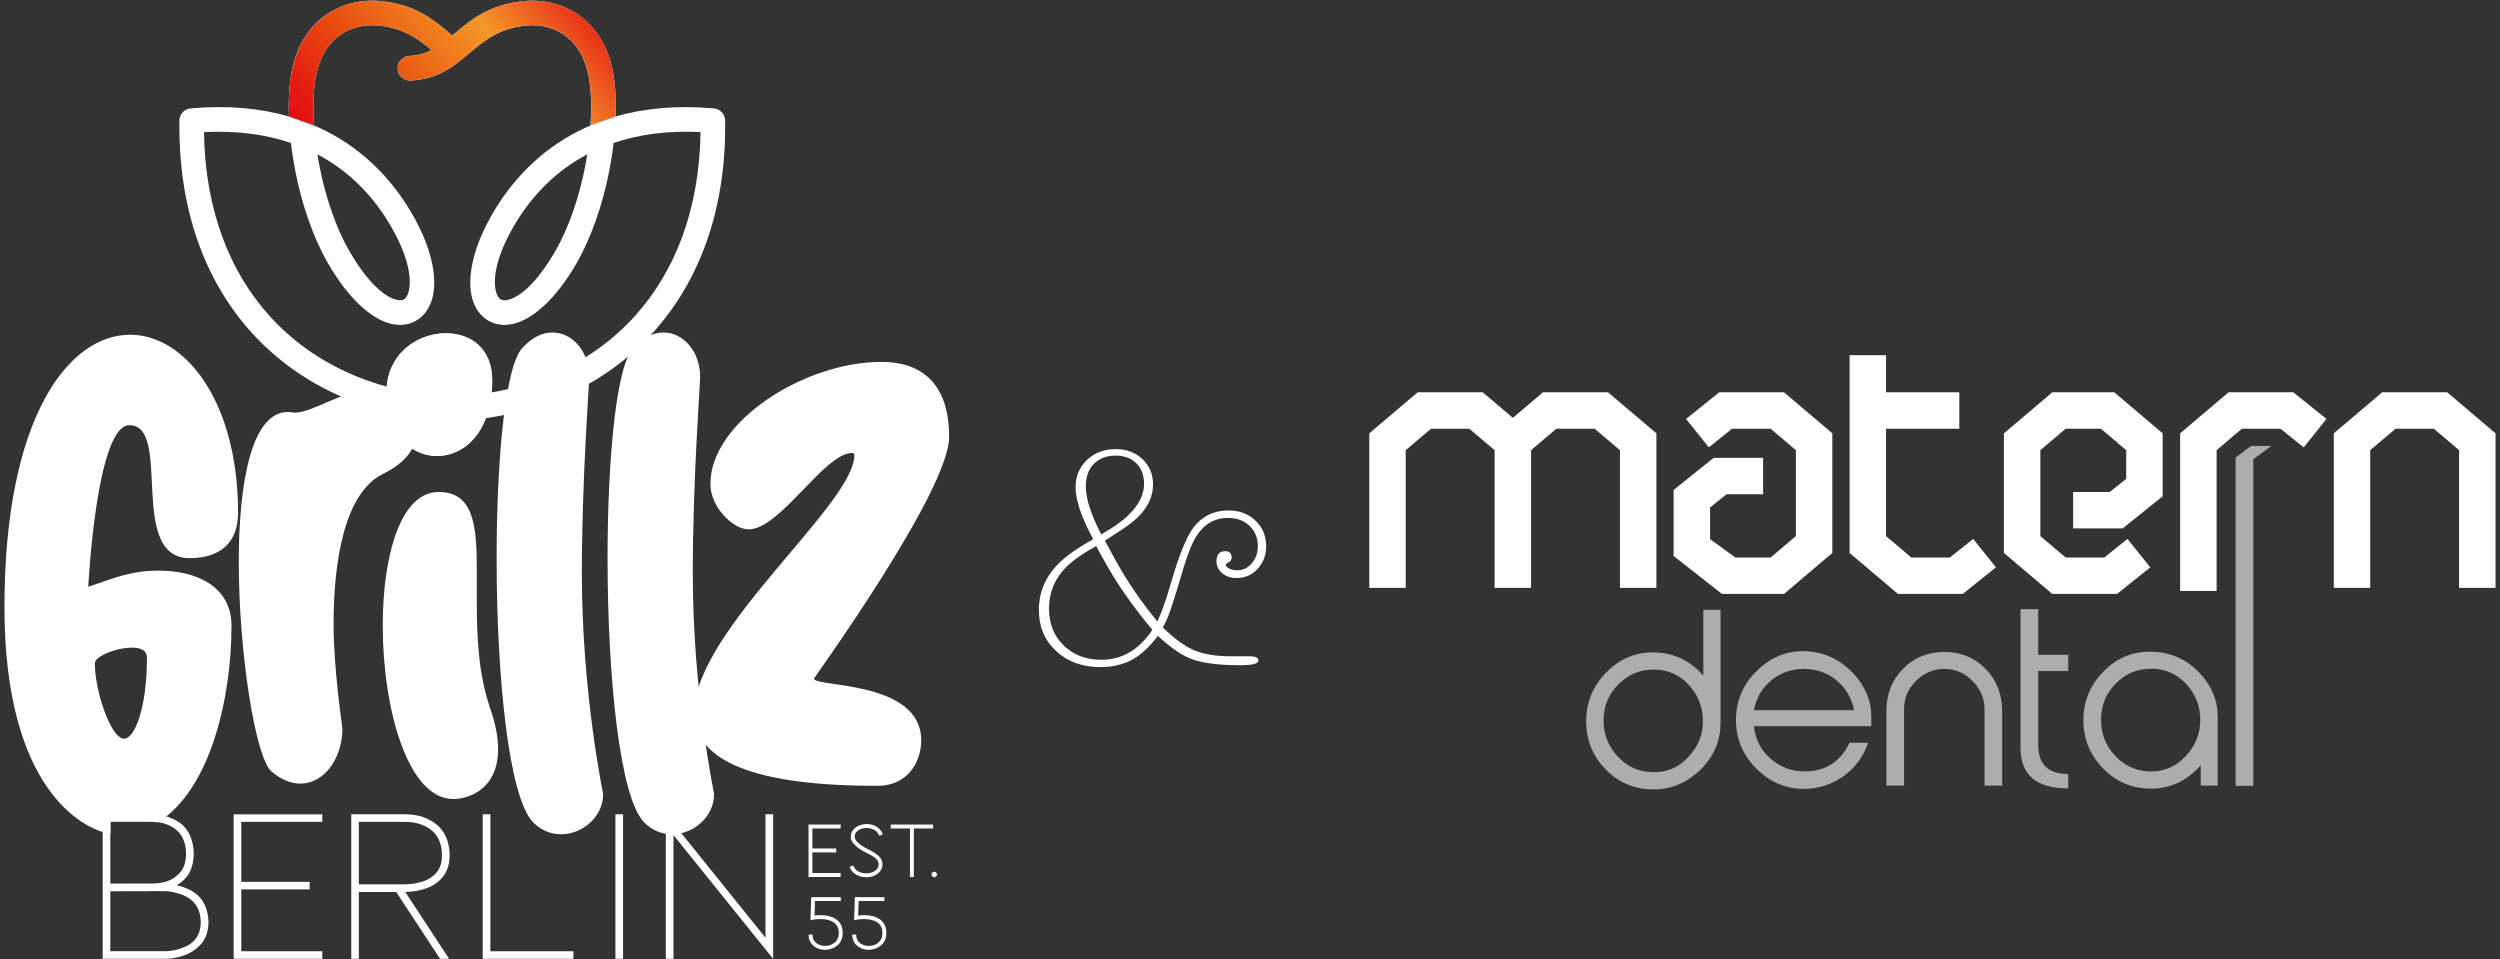
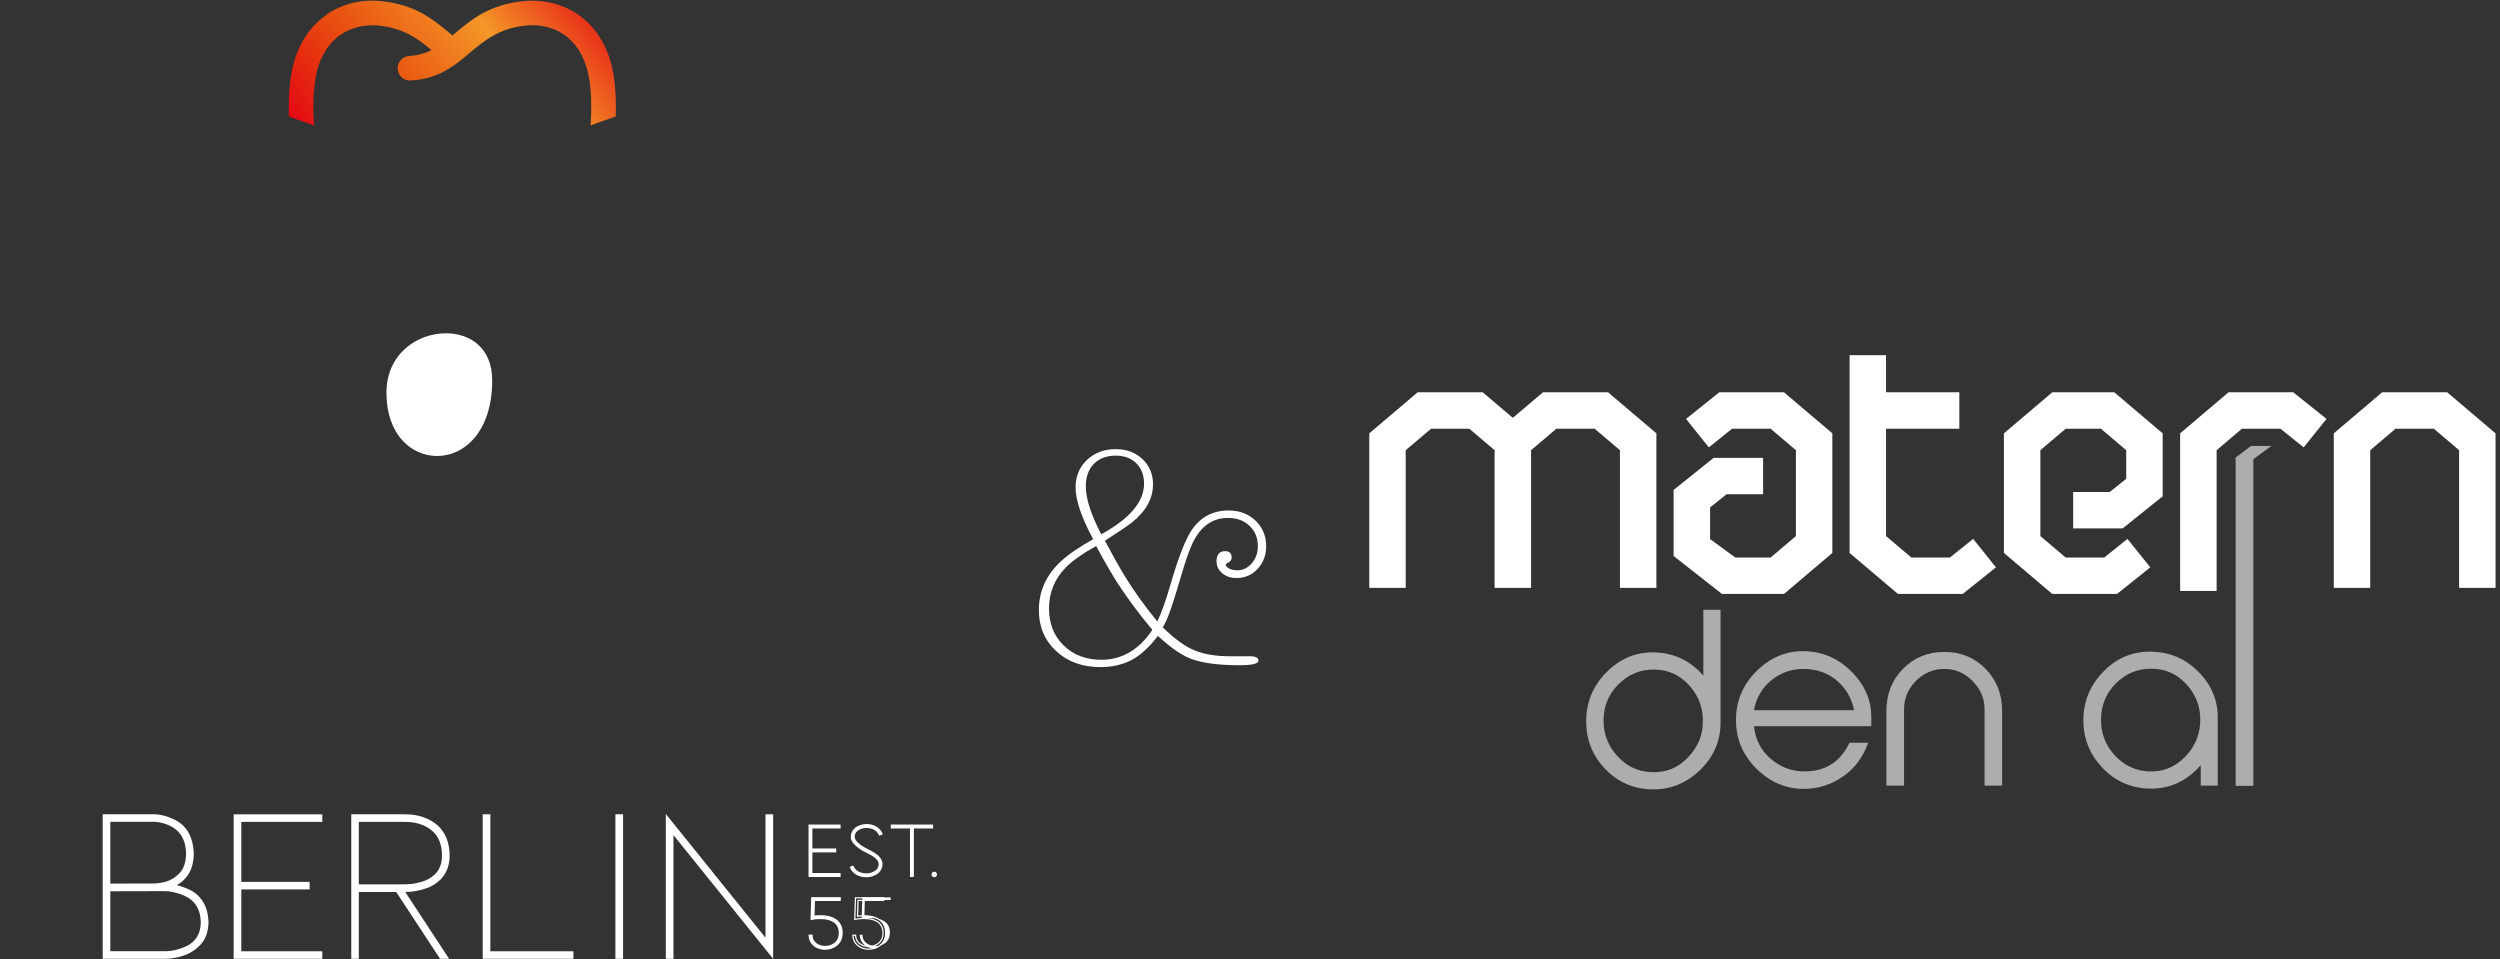
<svg xmlns="http://www.w3.org/2000/svg" xmlns:xlink="http://www.w3.org/1999/xlink" id="Ebene_1" x="0px" y="0px" viewBox="0 0 555 213" style="enable-background:new 0 0 555 213;" xml:space="preserve">
  <rect x="0" y="0" width="555" height="213" fill="#333333" stroke="none" />
  <style type="text/css">	.st0{fill:#FFFFFF;}			.st1{clip-path:url(#SVGID_00000123402123920032928530000015391409220713706909_);fill:url(#SVGID_00000039125366157460416570000016860571586787989648_);}	.st2{fill:none;stroke:#FFFFFF;stroke-width:0.278;stroke-miterlimit:6.928;}	.st3{opacity:0.6;}	.st4{clip-path:url(#SVGID_00000007388267674365165640000000977621044181881250_);fill:#FFFFFF;}</style>
  <g>
    <g>
      <g>
-         <path class="st0" d="M52.85,113.78c0-24.63-11.74-39.47-23.97-39.47c-13.54,0-27.89,18.1-27.89,60.51    c0,40.08,17.22,49.31,23.53,50.3v-2.9c0,0,6.71-0.44,10.49,0.36c11.67-7.17,16.38-27.56,16.38-43.67    c0-8.64-7.66-12.23-16.14-12.23c-6.03,0-9.46,1.47-15.66,3.59c0,0,1.79-35.88,9.13-35.88c9.62,0-0.49,29.52,13.37,29.52    C48.93,123.89,52.85,120.47,52.85,113.78 M21.05,147.21c0-1.47,4.73-3.43,8.15-3.43c1.96,0,3.42,0.49,3.42,2.28    c0,11.25-2.77,17.94-5.06,17.94C24.63,164.01,21.05,153.41,21.05,147.21" />
-         <path class="st0" d="M70.46,34.26c0.15,0.96,0.33,1.92,0.52,2.88c1.34,6.72,3.57,13.39,6.56,18.57l0,0    c4,6.92,7.8,10.25,10.58,10.86c0.69,0.15,1.23,0.1,1.6-0.14c0.41-0.26,0.75-0.8,0.97-1.59c0.89-3.15-0.24-8.7-4.59-15.75    C82.55,43.32,77.45,37.94,70.46,34.26 M129.87,37.14c0.19-0.96,0.36-1.93,0.51-2.88c-6.99,3.69-12.09,9.06-15.65,14.84    c-4.35,7.05-5.48,12.59-4.59,15.75c0.22,0.78,0.56,1.32,0.97,1.59c0.37,0.24,0.91,0.29,1.6,0.14c2.78-0.61,6.58-3.94,10.58-10.86    l0,0C126.29,50.53,128.53,43.85,129.87,37.14 M100.42,7.88l0.43-0.36c3.74-3.14,7.7-6.48,15.35-7.27    c4.76-0.49,9.62,0.77,13.41,3.97c3.31,2.78,5.78,6.99,6.64,12.72c0.4,2.67,0.54,5.69,0.43,8.91c6.24-1.79,13.47-2.53,21.81-1.79    c1.41,0.12,2.47,1.3,2.49,2.68c0.29,19.96-5.82,35.8-15.99,47.06c-11.05,12.22-26.85,18.97-44.44,19.69c-0.1,0-0.19,0-0.28,0    c-17.59-0.71-33.39-7.46-44.44-19.69c-10.18-11.26-16.28-27.1-16-47.06c0.01-1.39,1.08-2.56,2.49-2.68    c8.34-0.74,15.58-0.01,21.81,1.79c-0.11-3.22,0.03-6.25,0.43-8.91c0.87-5.74,3.34-9.94,6.64-12.72c3.8-3.2,8.65-4.46,13.41-3.97    c7.66,0.78,11.62,4.12,15.35,7.27L100.42,7.88z M91.15,17.88c-1.51,0.08-2.79-1.08-2.87-2.59c-0.08-1.51,1.08-2.79,2.59-2.87    c1.92-0.1,3.52-0.59,4.94-1.3c-2.92-2.44-6.16-4.87-11.74-5.44c-3.36-0.34-6.74,0.51-9.35,2.71c-2.33,1.96-4.08,5.04-4.74,9.37    c-0.44,2.93-0.52,6.39-0.27,10.09l0.92,0.4c9.16,4.17,15.68,10.8,20.11,17.98c5.24,8.49,6.46,15.67,5.21,20.09    c-0.6,2.11-1.74,3.71-3.3,4.71c-1.61,1.03-3.54,1.36-5.69,0.89c-4.11-0.9-9.29-5.07-14.15-13.47l0,0l0-0.01    c-3.32-5.74-5.77-13.01-7.21-20.25c-0.43-2.16-0.77-4.32-1.02-6.45c-5.46-1.86-11.85-2.79-19.3-2.41    c0.25,17.31,5.72,31.03,14.58,40.83c10.02,11.08,24.43,17.22,40.54,17.89c16.11-0.67,30.52-6.8,40.54-17.89    c8.86-9.8,14.33-23.52,14.58-40.83c-7.45-0.39-13.84,0.55-19.3,2.41c-0.25,2.13-0.59,4.29-1.02,6.45    c-1.44,7.24-3.9,14.51-7.21,20.25l-0.01,0.01l0.01,0c-4.85,8.4-10.03,12.56-14.15,13.47c-2.14,0.47-4.08,0.14-5.69-0.89    c-1.56-1-2.7-2.6-3.3-4.71c-1.25-4.42-0.03-11.59,5.21-20.09c4.43-7.18,10.95-13.81,20.11-17.98l0.92-0.4    c0.26-3.7,0.17-7.15-0.27-10.09c-0.65-4.33-2.41-7.41-4.74-9.37c-2.61-2.2-5.99-3.05-9.35-2.71c-6,0.61-9.29,3.39-12.4,6    C100.78,14.7,97.4,17.54,91.15,17.88" />
-       </g>
+         </g>
      <g>
        <defs>
          <path id="SVGID_1_" d="M118.29,0.15c-0.03,0-0.06,0-0.09,0h-0.01c-0.66,0-1.32,0.03-1.98,0.1c-7.65,0.78-11.62,4.12-15.35,7.27     l-0.43,0.36l-0.43-0.36c-0.52-0.44-1.06-0.89-1.6-1.33c-3.32-2.7-7.18-5.26-13.76-5.94c-0.66-0.07-1.32-0.1-1.98-0.1h-0.01     c-0.03,0-0.06,0-0.09,0c-0.01,0-0.01,0-0.01,0c-0.03,0-0.05,0-0.07,0c-0.01,0-0.02,0-0.03,0c-0.02,0-0.04,0-0.06,0     c-0.01,0-0.03,0-0.04,0c-0.02,0-0.03,0-0.05,0c-0.02,0-0.04,0-0.05,0c-0.01,0-0.02,0-0.04,0c-0.02,0-0.04,0-0.06,0     c-0.01,0-0.02,0-0.02,0c-0.03,0-0.05,0-0.08,0c0,0-0.01,0-0.01,0c-0.03,0-0.06,0-0.09,0c0,0,0,0,0,0     c-3.19,0.12-6.32,1.04-9.05,2.82c-0.01,0-0.01,0.01-0.01,0.01c-0.02,0.01-0.05,0.03-0.07,0.04c-0.01,0-0.02,0.01-0.03,0.02     c-0.02,0.01-0.04,0.02-0.06,0.04C72.72,3.1,72.71,3.1,72.7,3.11c-0.02,0.01-0.03,0.02-0.05,0.04c-0.01,0.01-0.03,0.02-0.04,0.03     c-0.01,0.01-0.03,0.02-0.04,0.03c-0.02,0.01-0.03,0.02-0.05,0.04c-0.01,0.01-0.02,0.01-0.03,0.02     c-0.02,0.02-0.04,0.03-0.07,0.05c0,0-0.01,0.01-0.01,0.01c-0.03,0.02-0.05,0.04-0.07,0.05c0,0,0,0-0.01,0.01     c-0.38,0.27-0.74,0.55-1.1,0.85c-2.09,1.76-3.85,4.09-5.08,7.02c-0.71,1.7-1.25,3.6-1.57,5.7c-0.14,0.93-0.25,1.9-0.33,2.9     c-0.14,1.89-0.18,3.91-0.11,6.01l5.57,1.98c-0.25-3.7-0.18-7.15,0.27-10.09c0.65-4.33,2.41-7.41,4.74-9.37     c0.95-0.8,2-1.42,3.12-1.87c1.51-0.61,3.15-0.91,4.8-0.91c0.48,0,0.95,0.02,1.43,0.07c5.57,0.57,8.81,3.01,11.74,5.44     c0,0,0,0,0,0c-1.42,0.71-3.02,1.2-4.94,1.3c-0.75,0.04-1.42,0.38-1.89,0.9c-0.44,0.49-0.7,1.13-0.7,1.83c0,0.05,0,0.09,0,0.14     c0,0.03,0,0.06,0.01,0.09c0,0,0,0.01,0,0.01c0,0,0,0,0,0c0.08,0.94,0.64,1.74,1.43,2.16c0.37,0.2,0.78,0.31,1.22,0.32     c0.07,0,0.14,0,0.21,0c1.56-0.08,2.94-0.33,4.2-0.69c3.64-1.05,6.16-3.11,8.76-5.3c0.08-0.07,0.17-0.14,0.25-0.21     c3.11-2.61,6.4-5.39,12.4-6.01c3.36-0.34,6.74,0.51,9.35,2.71c0.06,0.05,0.11,0.09,0.16,0.14c2.24,1.97,3.94,5,4.58,9.23     c0.01,0.09,0.03,0.18,0.04,0.28c0.41,2.87,0.48,6.23,0.23,9.81l5.57-1.98c0-0.05,0-0.1,0.01-0.15c0.1-3.16-0.04-6.14-0.44-8.76     c-0.05-0.36-0.12-0.71-0.18-1.06c-1-5.2-3.36-9.06-6.46-11.67C126.37,1.49,122.37,0.17,118.29,0.15     C118.3,0.15,118.29,0.15,118.29,0.15" />
        </defs>
        <clipPath id="SVGID_00000156550247573867598400000017865951584942969517_">
          <use xlink:href="#SVGID_1_" style="overflow:visible;" />
        </clipPath>
        <linearGradient id="SVGID_00000162329282627551004190000007925162064269799339_" gradientUnits="userSpaceOnUse" x1="-215.725" y1="612.054" x2="-214.724" y2="612.054" gradientTransform="matrix(56.26 -47.208 -47.208 -56.26 41102.574 24287.84)">
          <stop offset="0" style="stop-color:#E30613" />
          <stop offset="0.309" style="stop-color:#E84E0F" />
          <stop offset="0.644" style="stop-color:#F49728" />
          <stop offset="1" style="stop-color:#E30613" />
        </linearGradient>
        <polygon style="clip-path:url(#SVGID_00000156550247573867598400000017865951584942969517_);fill:url(#SVGID_00000162329282627551004190000007925162064269799339_);" points="    50.44,11.59 106.75,-35.66 150.44,16.4 94.12,63.65    " />
      </g>
      <g>
-         <path class="st0" d="M60.19,171.19c2.28,1.96,4.4,2.77,6.52,2.77c5.22,0,9.3-5.55,9.3-12.23c0-0.49-1.96-13.05-1.96-23.16    c0-13.54,2.28-29.19,11.09-33.43c4.73-2.28,7.34-5.71,7.34-9.13c0-4.08-4.08-9.46-10.11-9.46c-6.2,0-12.88,5.06-16.96,5.06    l-1.47-0.16c-8.15,0-10.93,15.82-10.93,33.27C53.01,145.25,56.76,168.09,60.19,171.19 M84.97,138.89    c0,18.43,5.54,38.49,15.66,38.49c3.59,0,9.95-2.28,9.95-11.09c0-2.45-0.49-5.38-1.79-9.13c-2.61-7.66-2.94-15.98-2.94-23.48    v-7.34c0-9.95-0.81-17.12-8.48-17.12C88.89,109.21,84.97,123.4,84.97,138.89 M85.79,87.2c0,9.3,5.55,14.03,11.25,14.03    c6.03,0,12.23-5.38,12.23-16.8c0-7.18-4.89-10.44-10.27-10.44C92.64,73.98,85.79,78.55,85.79,87.2 M110.25,124.05    c0,25.6,2.61,53,8.15,58.55c1.79,1.79,3.91,2.61,6.2,2.61c4.57,0,9.3-3.75,9.3-8.97c0,0-4.73-22.51-4.73-48.93    c0-21.04,1.63-41.59,1.63-43.71c0-5.38-3.59-9.79-8.15-9.79c-2.12,0-4.4,0.98-6.52,3.26    C112.21,80.67,110.25,101.71,110.25,124.05 M134.88,124.05c0,25.6,2.61,53,8.15,58.55c1.79,1.79,3.91,2.61,6.2,2.61    c4.57,0,9.3-3.75,9.3-8.97c0,0-4.73-22.51-4.73-48.93c0-21.04,1.63-41.59,1.63-43.71c0-5.38-3.59-9.79-8.15-9.79    c-2.12,0-4.4,0.98-6.52,3.26C136.83,80.67,134.88,101.71,134.88,124.05 M154.12,158.14c0,9.46,10.11,16.31,40.61,16.31h0.16    c6.52,0,9.62-5.22,9.62-10.11c0-13.37-23.81-11.74-23.81-13.7c0-0.16,30.01-41.59,30.01-53.66c0-12.07-6.36-16.64-15-16.64    c-17.29,0-38,13.37-38,27.07c0,5.22,5.06,10.11,8.48,10.11c7.01,0,16.8-16.96,22.99-16.96c0.33,0,0.49,0.16,0.49,0.49    C189.67,111.98,154.12,140.04,154.12,158.14" />
        <path class="st0" d="M85.79,87.2c0,9.3,5.54,14.03,11.25,14.03c6.03,0,12.23-5.38,12.23-16.8c0-7.18-4.89-10.44-10.27-10.44    C92.64,73.99,85.79,78.55,85.79,87.2" />
        <path class="st0" d="M24.49,211.18v-13.32l12.11-0.03c1.21,0,2.58,0.31,4.1,0.92c2.52,1.04,3.82,3.05,3.88,6.04    c-0.06,2.73-1.33,4.58-3.81,5.53c-1.47,0.57-2.8,0.85-3.98,0.85H24.49z M24.49,182.44h9.71c0.08,0.02,0.23,0.02,0.46,0.02    c1.04,0.1,2.07,0.39,3.11,0.87c2.36,1.2,3.54,3.29,3.54,6.28c-0.05,1.86-0.53,3.26-1.43,4.2c-0.91,0.94-1.87,1.56-2.9,1.87    c-1.03,0.31-2.05,0.46-3.07,0.46l-9.42,0.02V182.44z M40.71,212.15c1.46-0.47,2.73-1.29,3.83-2.46c1.1-1.17,1.68-2.8,1.75-4.89    c-0.11-3.82-1.76-6.35-4.93-7.6c-0.74-0.31-1.46-0.54-2.13-0.7c2.46-1.36,3.72-3.65,3.79-6.87c-0.11-3.88-1.61-6.47-4.49-7.77    c-1.57-0.73-3.03-1.09-4.39-1.09H22.8v32.08h14.05C37.96,212.85,39.25,212.62,40.71,212.15 M71.55,211.18H53.57v-13.74h15.17    v-1.67H53.57v-13.32h17.98v-1.67H51.87v32.08h19.68V211.18z M79.66,196.32v-13.86h10.26c2.52,0,4.58,0.7,6.16,2.09    c1.36,1.28,2.04,3.08,2.04,5.41c0,1.75-0.54,3.15-1.63,4.2c-0.84,0.76-1.78,1.29-2.83,1.59c-1.04,0.3-1.9,0.47-2.59,0.51    c-0.68,0.04-1.11,0.06-1.29,0.06H79.66z M89.97,198.02c1.59,0,3.2-0.29,4.83-0.87c1.04-0.37,1.99-0.96,2.86-1.77    c1.44-1.39,2.16-3.22,2.16-5.49c-0.03-2.8-0.9-5-2.6-6.6c-1.91-1.68-4.36-2.52-7.35-2.52H77.98v32.08h1.68v-14.83h8.3l9.73,14.83    h2.01L89.97,198.02z M127.3,211.18h-18.44v-30.41h-1.7v32.08h20.14V211.18z M138.32,180.77h-1.7v32.08h1.7V180.77z     M171.64,180.77h-1.7v27.4l-22.13-27.47v32.16h1.7v-27.47l22.13,27.47V180.77z" />
        <path class="st0" d="M186.48,193.96h-6.27v-4.87h5.29v-0.59h-5.29v-4.72h6.27v-0.59h-6.85v11.37h6.85V193.96z M193.19,194.53    c0.79-0.17,1.42-0.49,1.88-0.96c0.46-0.48,0.7-1.05,0.71-1.71c-0.02-0.54-0.2-1.02-0.54-1.42c-0.34-0.4-0.75-0.74-1.22-1.03    c-0.47-0.29-0.93-0.54-1.37-0.75c-0.34-0.15-0.73-0.36-1.19-0.65c-0.46-0.28-0.87-0.61-1.24-0.99c-0.37-0.38-0.58-0.77-0.62-1.18    c0-0.6,0.19-1.07,0.58-1.41c0.59-0.51,1.32-0.76,2.2-0.76c0.44,0,0.88,0.08,1.32,0.23c0.71,0.25,1.23,0.74,1.57,1.46l0.54-0.22    c-0.26-0.58-0.63-1.04-1.11-1.37c-0.48-0.33-0.93-0.52-1.33-0.59c-0.41-0.07-0.73-0.1-0.98-0.1c-0.33,0-0.65,0.04-0.97,0.11    c-0.76,0.18-1.36,0.5-1.78,0.97c-0.42,0.47-0.63,1.02-0.63,1.64c0,0.45,0.18,0.9,0.54,1.33c0.63,0.76,1.58,1.45,2.84,2.05    c0.42,0.2,0.84,0.42,1.26,0.67c1.01,0.6,1.53,1.27,1.55,2c-0.02,0.61-0.25,1.09-0.68,1.44c-0.61,0.49-1.35,0.74-2.22,0.74    c-0.47,0-0.93-0.08-1.39-0.25c-0.71-0.26-1.24-0.74-1.57-1.46l-0.54,0.23c0.32,0.71,0.81,1.23,1.46,1.56    c0.65,0.34,1.33,0.5,2.04,0.5C192.6,194.61,192.9,194.58,193.19,194.53 M202.74,183.78h4.27v-0.6h-9.12v0.6h4.26v10.77h0.58    V183.78z M207.74,194.46c0.09-0.1,0.13-0.21,0.13-0.33c0-0.13-0.04-0.24-0.13-0.34c-0.09-0.09-0.2-0.14-0.34-0.14    c-0.12,0-0.23,0.05-0.32,0.14c-0.09,0.09-0.14,0.21-0.14,0.34c0,0.14,0.05,0.25,0.14,0.34c0.09,0.09,0.2,0.13,0.32,0.13    C207.53,194.6,207.65,194.56,207.74,194.46" />
        <path class="st2" d="M186.48,193.96h-6.27v-4.87h5.29v-0.59h-5.29v-4.72h6.27v-0.59h-6.85v11.37h6.85V193.96z M193.19,194.53    c0.79-0.17,1.42-0.49,1.88-0.96c0.46-0.48,0.7-1.05,0.71-1.71c-0.02-0.54-0.2-1.02-0.54-1.42c-0.34-0.4-0.75-0.74-1.22-1.03    c-0.47-0.29-0.93-0.54-1.37-0.75c-0.34-0.15-0.73-0.36-1.19-0.65c-0.46-0.28-0.87-0.61-1.24-0.99c-0.37-0.38-0.58-0.77-0.62-1.18    c0-0.6,0.19-1.07,0.58-1.41c0.59-0.51,1.32-0.76,2.2-0.76c0.44,0,0.88,0.08,1.32,0.23c0.71,0.25,1.23,0.74,1.57,1.46l0.54-0.22    c-0.26-0.58-0.63-1.04-1.11-1.37c-0.48-0.33-0.93-0.52-1.33-0.59c-0.41-0.07-0.73-0.1-0.98-0.1c-0.33,0-0.65,0.04-0.97,0.11    c-0.76,0.18-1.36,0.5-1.78,0.97c-0.42,0.47-0.63,1.02-0.63,1.64c0,0.45,0.18,0.9,0.54,1.33c0.63,0.76,1.58,1.45,2.84,2.05    c0.42,0.2,0.84,0.42,1.26,0.67c1.01,0.6,1.53,1.27,1.55,2c-0.02,0.61-0.25,1.09-0.68,1.44c-0.61,0.49-1.35,0.74-2.22,0.74    c-0.47,0-0.93-0.08-1.39-0.25c-0.71-0.26-1.24-0.74-1.57-1.46l-0.54,0.23c0.32,0.71,0.81,1.23,1.46,1.56    c0.65,0.34,1.33,0.5,2.04,0.5C192.6,194.61,192.9,194.58,193.19,194.53z M202.74,183.78h4.27v-0.6h-9.12v0.6h4.26v10.77h0.58    V183.78z M207.74,194.46c0.09-0.1,0.13-0.21,0.13-0.33c0-0.13-0.04-0.24-0.13-0.34c-0.09-0.09-0.2-0.14-0.34-0.14    c-0.12,0-0.23,0.05-0.32,0.14c-0.09,0.09-0.14,0.21-0.14,0.34c0,0.14,0.05,0.25,0.14,0.34c0.09,0.09,0.2,0.13,0.32,0.13    C207.53,194.6,207.65,194.56,207.74,194.46z" />
-         <path class="st0" d="M185.76,209.81c0.79-0.65,1.18-1.54,1.18-2.68c0-1.2-0.4-2.14-1.21-2.8c-0.89-0.68-2.07-1.02-3.53-1.02    c-0.6,0-1.1,0.03-1.52,0.09l0.11-3.51h5.72v-0.58h-6.29l-0.15,4.8l0.37-0.07c0.02-0.01,0.19-0.04,0.51-0.08    c0.32-0.04,0.7-0.06,1.14-0.06c1.41,0,2.5,0.3,3.26,0.9c0.66,0.54,1,1.32,1,2.35c0,0.95-0.34,1.7-1.01,2.25    c-0.6,0.49-1.31,0.73-2.15,0.73c-0.48,0-0.94-0.09-1.38-0.27c-0.45-0.18-0.81-0.46-1.11-0.83c-0.29-0.37-0.45-0.85-0.46-1.42    l-0.6,0.01c0.02,0.68,0.21,1.25,0.55,1.71c0.34,0.46,0.78,0.8,1.31,1.04c0.53,0.23,1.1,0.35,1.7,0.35    C184.21,210.68,185.06,210.38,185.76,209.81 M195.45,209.81c0.79-0.65,1.18-1.54,1.18-2.68c0-1.2-0.4-2.14-1.21-2.8    c-0.89-0.68-2.07-1.02-3.53-1.02c-0.6,0-1.1,0.03-1.52,0.09l0.11-3.51h5.72v-0.58h-6.29l-0.15,4.8l0.37-0.07    c0.02-0.01,0.19-0.04,0.51-0.08c0.32-0.04,0.7-0.06,1.14-0.06c1.41,0,2.5,0.3,3.26,0.9c0.66,0.54,1,1.32,1,2.35    c0,0.95-0.33,1.7-1,2.25c-0.6,0.49-1.32,0.73-2.15,0.73c-0.48,0-0.94-0.09-1.38-0.27c-0.45-0.18-0.82-0.46-1.11-0.83    c-0.29-0.37-0.45-0.85-0.46-1.42l-0.6,0.01c0.02,0.68,0.21,1.25,0.55,1.71c0.34,0.46,0.78,0.8,1.31,1.04    c0.53,0.23,1.1,0.35,1.7,0.35C193.9,210.68,194.75,210.38,195.45,209.81" />
+         <path class="st0" d="M185.76,209.81c0.79-0.65,1.18-1.54,1.18-2.68c0-1.2-0.4-2.14-1.21-2.8c-0.89-0.68-2.07-1.02-3.53-1.02    c-0.6,0-1.1,0.03-1.52,0.09l0.11-3.51h5.72v-0.58h-6.29l-0.15,4.8l0.37-0.07c0.02-0.01,0.19-0.04,0.51-0.08    c0.32-0.04,0.7-0.06,1.14-0.06c1.41,0,2.5,0.3,3.26,0.9c0.66,0.54,1,1.32,1,2.35c0,0.95-0.34,1.7-1.01,2.25    c-0.6,0.49-1.31,0.73-2.15,0.73c-0.48,0-0.94-0.09-1.38-0.27c-0.45-0.18-0.81-0.46-1.11-0.83c-0.29-0.37-0.45-0.85-0.46-1.42    l-0.6,0.01c0.02,0.68,0.21,1.25,0.55,1.71c0.34,0.46,0.78,0.8,1.31,1.04c0.53,0.23,1.1,0.35,1.7,0.35    C184.21,210.68,185.06,210.38,185.76,209.81 M195.45,209.81c0.79-0.65,1.18-1.54,1.18-2.68c0-1.2-0.4-2.14-1.21-2.8    c-0.89-0.68-2.07-1.02-3.53-1.02l0.11-3.51h5.72v-0.58h-6.29l-0.15,4.8l0.37-0.07    c0.02-0.01,0.19-0.04,0.51-0.08c0.32-0.04,0.7-0.06,1.14-0.06c1.41,0,2.5,0.3,3.26,0.9c0.66,0.54,1,1.32,1,2.35    c0,0.95-0.33,1.7-1,2.25c-0.6,0.49-1.32,0.73-2.15,0.73c-0.48,0-0.94-0.09-1.38-0.27c-0.45-0.18-0.82-0.46-1.11-0.83    c-0.29-0.37-0.45-0.85-0.46-1.42l-0.6,0.01c0.02,0.68,0.21,1.25,0.55,1.71c0.34,0.46,0.78,0.8,1.31,1.04    c0.53,0.23,1.1,0.35,1.7,0.35C193.9,210.68,194.75,210.38,195.45,209.81" />
        <path class="st2" d="M185.76,209.81c0.79-0.65,1.18-1.54,1.18-2.68c0-1.2-0.4-2.14-1.21-2.8c-0.89-0.68-2.07-1.02-3.53-1.02    c-0.6,0-1.1,0.03-1.52,0.09l0.11-3.51h5.72v-0.58h-6.29l-0.15,4.8l0.37-0.07c0.02-0.01,0.19-0.04,0.51-0.08    c0.32-0.04,0.7-0.06,1.14-0.06c1.41,0,2.5,0.3,3.26,0.9c0.66,0.54,1,1.32,1,2.35c0,0.95-0.34,1.7-1.01,2.25    c-0.6,0.49-1.31,0.73-2.15,0.73c-0.48,0-0.94-0.09-1.38-0.27c-0.45-0.18-0.81-0.46-1.11-0.83c-0.29-0.37-0.45-0.85-0.46-1.42    l-0.6,0.01c0.02,0.68,0.21,1.25,0.55,1.71c0.34,0.46,0.78,0.8,1.31,1.04c0.53,0.23,1.1,0.35,1.7,0.35    C184.21,210.68,185.06,210.38,185.76,209.81z M195.45,209.81c0.79-0.65,1.18-1.54,1.18-2.68c0-1.2-0.4-2.14-1.21-2.8    c-0.89-0.68-2.07-1.02-3.53-1.02c-0.6,0-1.1,0.03-1.52,0.09l0.11-3.51h5.72v-0.58h-6.29l-0.15,4.8l0.37-0.07    c0.02-0.01,0.19-0.04,0.51-0.08c0.32-0.04,0.7-0.06,1.14-0.06c1.41,0,2.5,0.3,3.26,0.9c0.66,0.54,1,1.32,1,2.35    c0,0.95-0.33,1.7-1,2.25c-0.6,0.49-1.32,0.73-2.15,0.73c-0.48,0-0.94-0.09-1.38-0.27c-0.45-0.18-0.82-0.46-1.11-0.83    c-0.29-0.37-0.45-0.85-0.46-1.42l-0.6,0.01c0.02,0.68,0.21,1.25,0.55,1.71c0.34,0.46,0.78,0.8,1.31,1.04    c0.53,0.23,1.1,0.35,1.7,0.35C193.9,210.68,194.75,210.38,195.45,209.81z" />
      </g>
      <polygon class="st0" points="342.54,87.09 335.85,92.76 329.16,87.09 314.72,87.09 303.98,96.2 303.98,130.51 312.07,130.51    312.07,99.94 317.69,95.18 326.19,95.18 331.8,99.94 331.8,130.51 339.9,130.51 339.9,99.94 345.51,95.18 354.01,95.18    359.63,99.94 359.63,130.51 367.72,130.51 367.72,96.2 356.98,87.09   " />
      <polygon class="st0" points="528.84,87.09 518.1,96.2 518.1,130.51 526.19,130.51 526.19,99.94 531.81,95.18 540.31,95.18    545.92,99.94 545.92,130.51 554.01,130.51 554.01,96.2 543.28,87.09   " />
      <polygon class="st0" points="381.67,87.09 374.3,93 379.36,99.32 384.51,95.18 393.08,95.18 398.69,99.94 398.69,119.01    393.08,123.77 385.25,123.77 379.64,119.68 379.64,112.65 383.28,109.73 391.41,109.73 391.41,101.64 380.43,101.64    371.54,108.77 371.54,123.43 382.28,131.86 396.05,131.86 406.78,122.75 406.78,96.2 396.05,87.09   " />
      <polygon class="st0" points="455.61,87.09 444.87,96.2 444.87,122.75 455.61,131.86 469.98,131.86 477.36,125.95 472.3,119.64    467.14,123.77 458.58,123.77 452.96,119.01 452.96,99.94 458.58,95.18 466.4,95.18 472.02,99.94 472.02,106.3 468.37,109.22    460.24,109.22 460.24,117.31 471.22,117.31 480.11,110.18 480.11,96.2 469.37,87.09   " />
      <polygon class="st0" points="494.73,87.09 483.99,96.2 483.99,131.19 492.09,131.19 492.09,99.94 497.7,95.18 506.26,95.18    511.42,99.32 516.48,93 509.11,87.09   " />
      <polygon class="st0" points="432.88,123.77 424.32,123.77 418.7,119.01 418.7,95.18 434.97,95.18 434.97,87.09 418.7,87.09    418.7,78.86 410.61,78.86 410.61,122.76 421.35,131.86 435.72,131.86 443.1,125.95 438.04,119.64   " />
      <g>
        <g class="st3">
          <g>
            <defs>
              <rect id="SVGID_00000069368890481242652850000010700579436431271074_" x="335.13" y="86" width="186.11" height="90.24" />
            </defs>
            <clipPath id="SVGID_00000034064985140772557000000011394717722699294592_">
              <use xlink:href="#SVGID_00000069368890481242652850000010700579436431271074_" style="overflow:visible;" />
            </clipPath>
            <polygon style="clip-path:url(#SVGID_00000034064985140772557000000011394717722699294592_);fill:#FFFFFF;" points="      496.31,101.58 499.72,99 504.24,99 500.24,101.94 500.24,174.46 496.31,174.46      " />
            <path style="clip-path:url(#SVGID_00000034064985140772557000000011394717722699294592_);fill:#FFFFFF;" d="M366.63,171.41      c3.21,0.15,5.9-0.92,8.14-3.31c2.29-2.39,3.36-5.14,3.26-8.35c-0.05-3.05-1.17-5.65-3.26-7.84c-2.09-2.19-4.58-3.26-7.58-3.26      c-3.05-0.05-5.7,1.07-7.89,3.26c-2.19,2.19-3.26,4.78-3.31,7.89c-0.05,3.05,0.97,5.75,3.05,8.04      C361.14,170.14,363.63,171.31,366.63,171.41 M381.95,160.06c0.1,4.17-1.37,7.79-4.48,10.84c-3.11,3-6.72,4.48-10.89,4.33      c-4.02-0.1-7.48-1.63-10.28-4.58c-2.8-2.95-4.17-6.46-4.17-10.54c0-4.22,1.53-7.89,4.53-10.89c3-3.05,6.62-4.53,10.79-4.38      c4.27,0.15,7.84,1.88,10.69,5.14v-14.61h3.82V160.06z" />
            <path style="clip-path:url(#SVGID_00000034064985140772557000000011394717722699294592_);fill:#FFFFFF;" d="M411.61,157.67      c-0.56-2.7-1.83-4.89-3.82-6.57c-1.99-1.68-4.38-2.54-7.18-2.6c-2.8-0.05-5.24,0.81-7.33,2.49c-2.09,1.68-3.36,3.92-3.92,6.67      H411.61z M414.72,164.9c-1.07,3.1-2.9,5.6-5.5,7.43c-2.6,1.83-5.45,2.75-8.6,2.8c-3.97,0.05-7.48-1.38-10.54-4.33      c-3.05-3-4.63-6.51-4.68-10.64c-0.1-4.33,1.43-8.09,4.58-11.2c3.21-3.16,6.92-4.63,11.25-4.38c3.87,0.25,7.23,1.83,10.08,4.78      c2.75,2.9,4.12,6.16,4.12,9.77v2.09h-26.06c0.31,2.9,1.53,5.34,3.72,7.23c2.19,1.88,4.73,2.85,7.68,2.8      c4.58-0.05,7.84-2.19,9.82-6.36H414.72z" />
            <path style="clip-path:url(#SVGID_00000034064985140772557000000011394717722699294592_);fill:#FFFFFF;" d="M444.49,174.41      h-3.92v-16.95c0-2.44-0.92-4.53-2.7-6.31c-1.78-1.78-3.82-2.65-6.21-2.65s-4.53,0.87-6.31,2.65c-1.78,1.78-2.65,3.87-2.65,6.31      v16.95h-3.92v-16.54c0-3.77,1.22-6.87,3.66-9.37c2.44-2.49,5.5-3.77,9.21-3.77c3.66,0,6.72,1.27,9.16,3.77      c2.44,2.5,3.66,5.6,3.66,9.37V174.41z" />
-             <path style="clip-path:url(#SVGID_00000034064985140772557000000011394717722699294592_);fill:#FFFFFF;" d="M459.15,175.03      c-7.07,0-10.59-3-10.59-9.01v-30.79h3.92v10.13h6.67v3.61h-6.67v16.39c0,4.33,2.24,6.46,6.67,6.46V175.03z" />
            <path style="clip-path:url(#SVGID_00000034064985140772557000000011394717722699294592_);fill:#FFFFFF;" d="M466.43,159.6      c-0.05,3.05,0.92,5.75,3,8.04c2.09,2.29,4.63,3.46,7.58,3.62c3.21,0.15,5.9-0.97,8.14-3.31c2.29-2.39,3.36-5.19,3.31-8.4      c-0.05-3.05-1.17-5.65-3.26-7.84c-2.09-2.19-4.63-3.26-7.58-3.26c-3.1,0-5.7,1.07-7.89,3.26      C467.55,153.9,466.48,156.5,466.43,159.6 M492.33,174.41h-3.77v-4.53c-3.16,3.61-7.02,5.34-11.6,5.19      c-4.02-0.15-7.43-1.68-10.23-4.63c-2.8-2.95-4.22-6.46-4.22-10.54c0-4.22,1.53-7.89,4.53-10.89c3-3.06,6.62-4.48,10.84-4.33      c4.07,0.15,7.53,1.68,10.38,4.68c2.85,2.95,4.22,6.46,4.07,10.49v0.2V174.41z" />
          </g>
        </g>
        <path class="st0" d="M255.82,139.83c-2.97,4.43-6.73,6.64-11.3,6.64c-3.42,0-6.22-1.06-8.39-3.18c-2.17-2.12-3.25-4.85-3.25-8.18    c0-3.56,1.25-6.62,3.76-9.17c1.51-1.51,3.74-3.08,6.71-4.72c1.73,3.24,3.29,5.93,4.65,8.08    C250.21,132.71,252.81,136.22,255.82,139.83 M242.82,103c1.19-1.23,2.81-1.85,4.86-1.85c1.92,0,3.45,0.57,4.59,1.71    c1.14,1.14,1.71,2.65,1.71,4.52c0,4.02-3.17,7.76-9.51,11.23c-2.28-4.38-3.42-7.92-3.42-10.61    C241.04,105.9,241.63,104.23,242.82,103 M262.33,127.45c0.77-2.64,1.48-4.7,2.12-6.2c1.78-4.18,4.49-6.27,8.15-6.27    c1.96,0,3.56,0.58,4.79,1.75c1.23,1.16,1.85,2.68,1.85,4.55c0,1.46-0.45,2.72-1.33,3.76c-0.89,1.05-1.98,1.57-3.25,1.57    c-0.23,0-0.62-0.04-1.16-0.14c-0.91-0.32-1.37-0.68-1.37-1.1c0-0.14,0.14-0.27,0.41-0.41c0.59-0.27,0.89-0.66,0.89-1.16    c0-0.96-0.48-1.44-1.44-1.44c-1.28,0-1.92,0.75-1.92,2.26c0,1.05,0.42,1.93,1.27,2.64c0.84,0.71,1.9,1.06,3.18,1.06    c1.87,0,3.43-0.68,4.69-2.05c1.26-1.37,1.88-3.03,1.88-5c0-2.28-0.79-4.18-2.36-5.68c-1.57-1.51-3.57-2.26-5.99-2.26    c-3.51,0-6.25,1.46-8.21,4.38c-1.37,2.1-2.88,5.93-4.52,11.5c-1.14,3.97-2.17,6.89-3.08,8.76c-2.88-3.51-5.29-6.89-7.26-10.13    c-1.23-2.01-2.69-4.61-4.38-7.8c3.06-1.96,5.02-3.29,5.89-3.97c3.19-2.51,4.79-5.36,4.79-8.56c0-2.24-0.78-4.1-2.33-5.58    c-1.55-1.48-3.54-2.22-5.96-2.22c-2.56,0-4.68,0.8-6.37,2.4c-1.69,1.6-2.53,3.63-2.53,6.09c0,2.83,1.3,6.66,3.9,11.5    c-3.33,1.87-5.82,3.61-7.46,5.2c-3.06,2.97-4.59,6.48-4.59,10.54c0,3.7,1.28,6.73,3.83,9.1c2.56,2.37,5.84,3.56,9.86,3.56    c2.1,0,4.06-0.37,5.89-1.1c2.33-0.96,4.61-2.9,6.85-5.82c2.97,2.74,5.52,4.47,7.67,5.2c2.51,0.87,6.02,1.3,10.54,1.3    c2.74,0,4.11-0.34,4.11-1.03c0-0.64-0.66-0.96-1.99-0.96h-2.19H273c-3.01,0-5.58-0.42-7.7-1.26c-2.12-0.84-4.51-2.55-7.15-5.15    c0.32-0.59,0.62-1.18,0.89-1.77C259.63,136.26,260.73,132.9,262.33,127.45" />
      </g>
    </g>
  </g>
</svg>